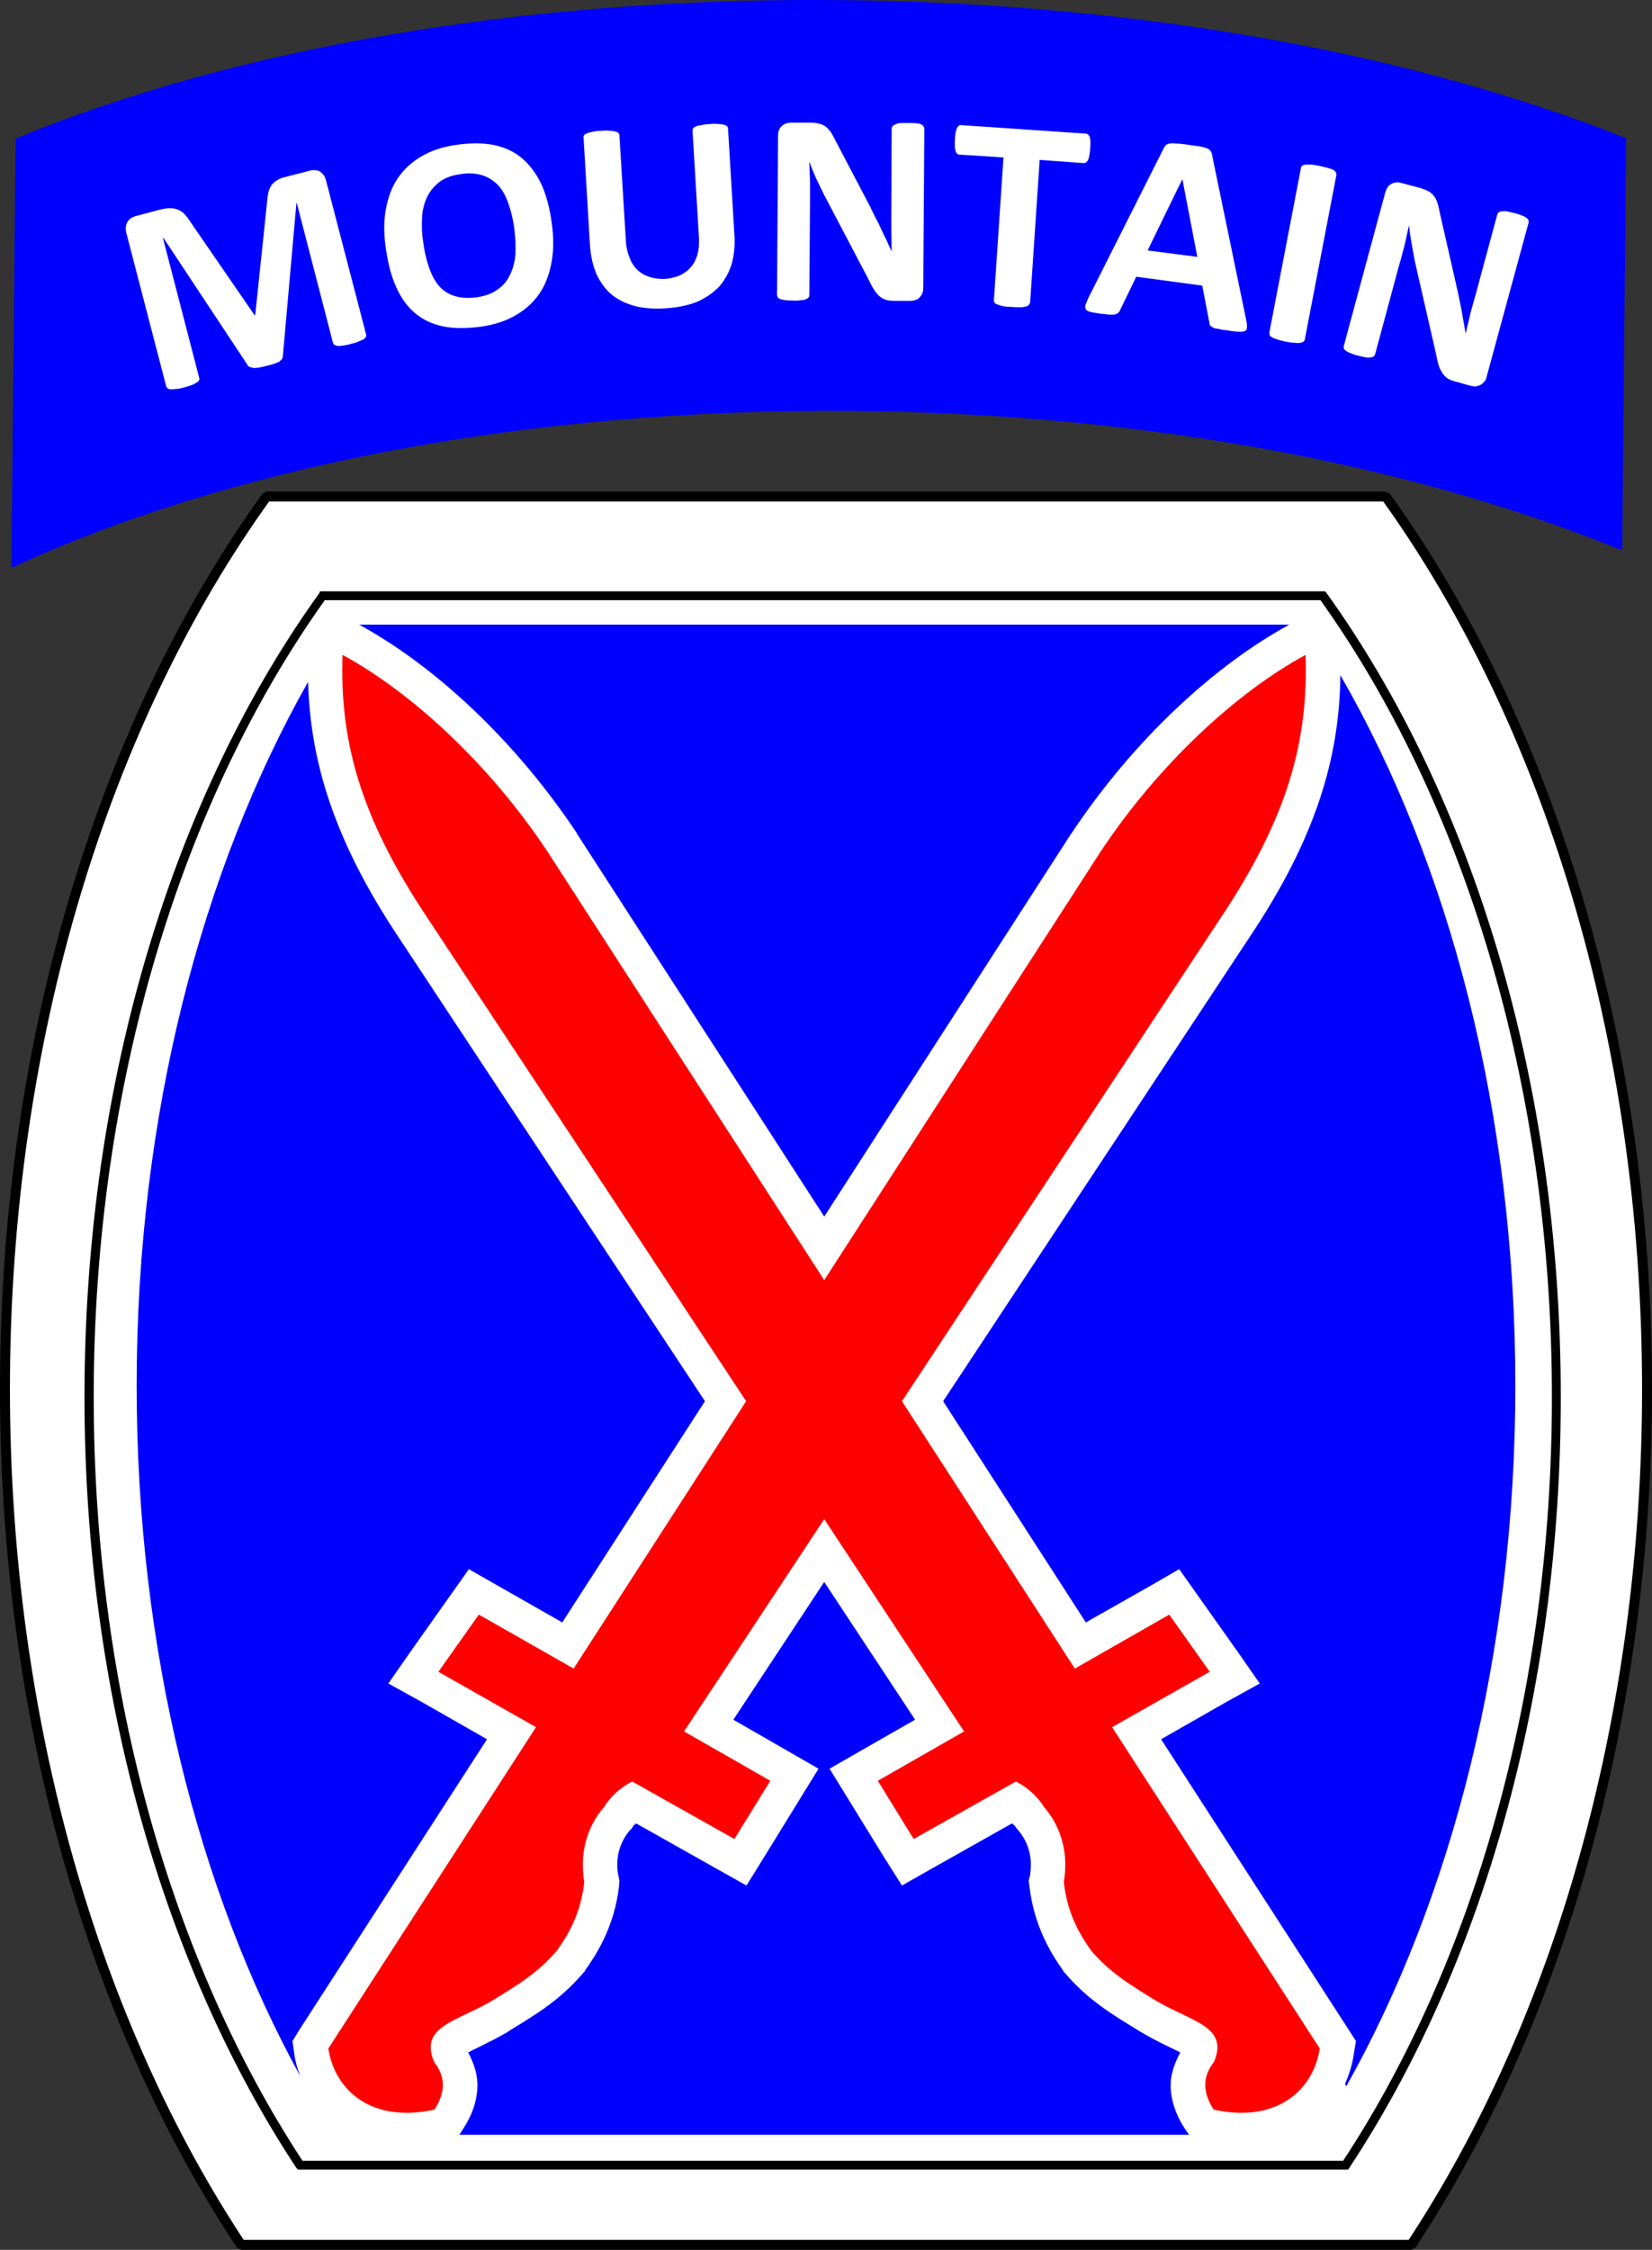
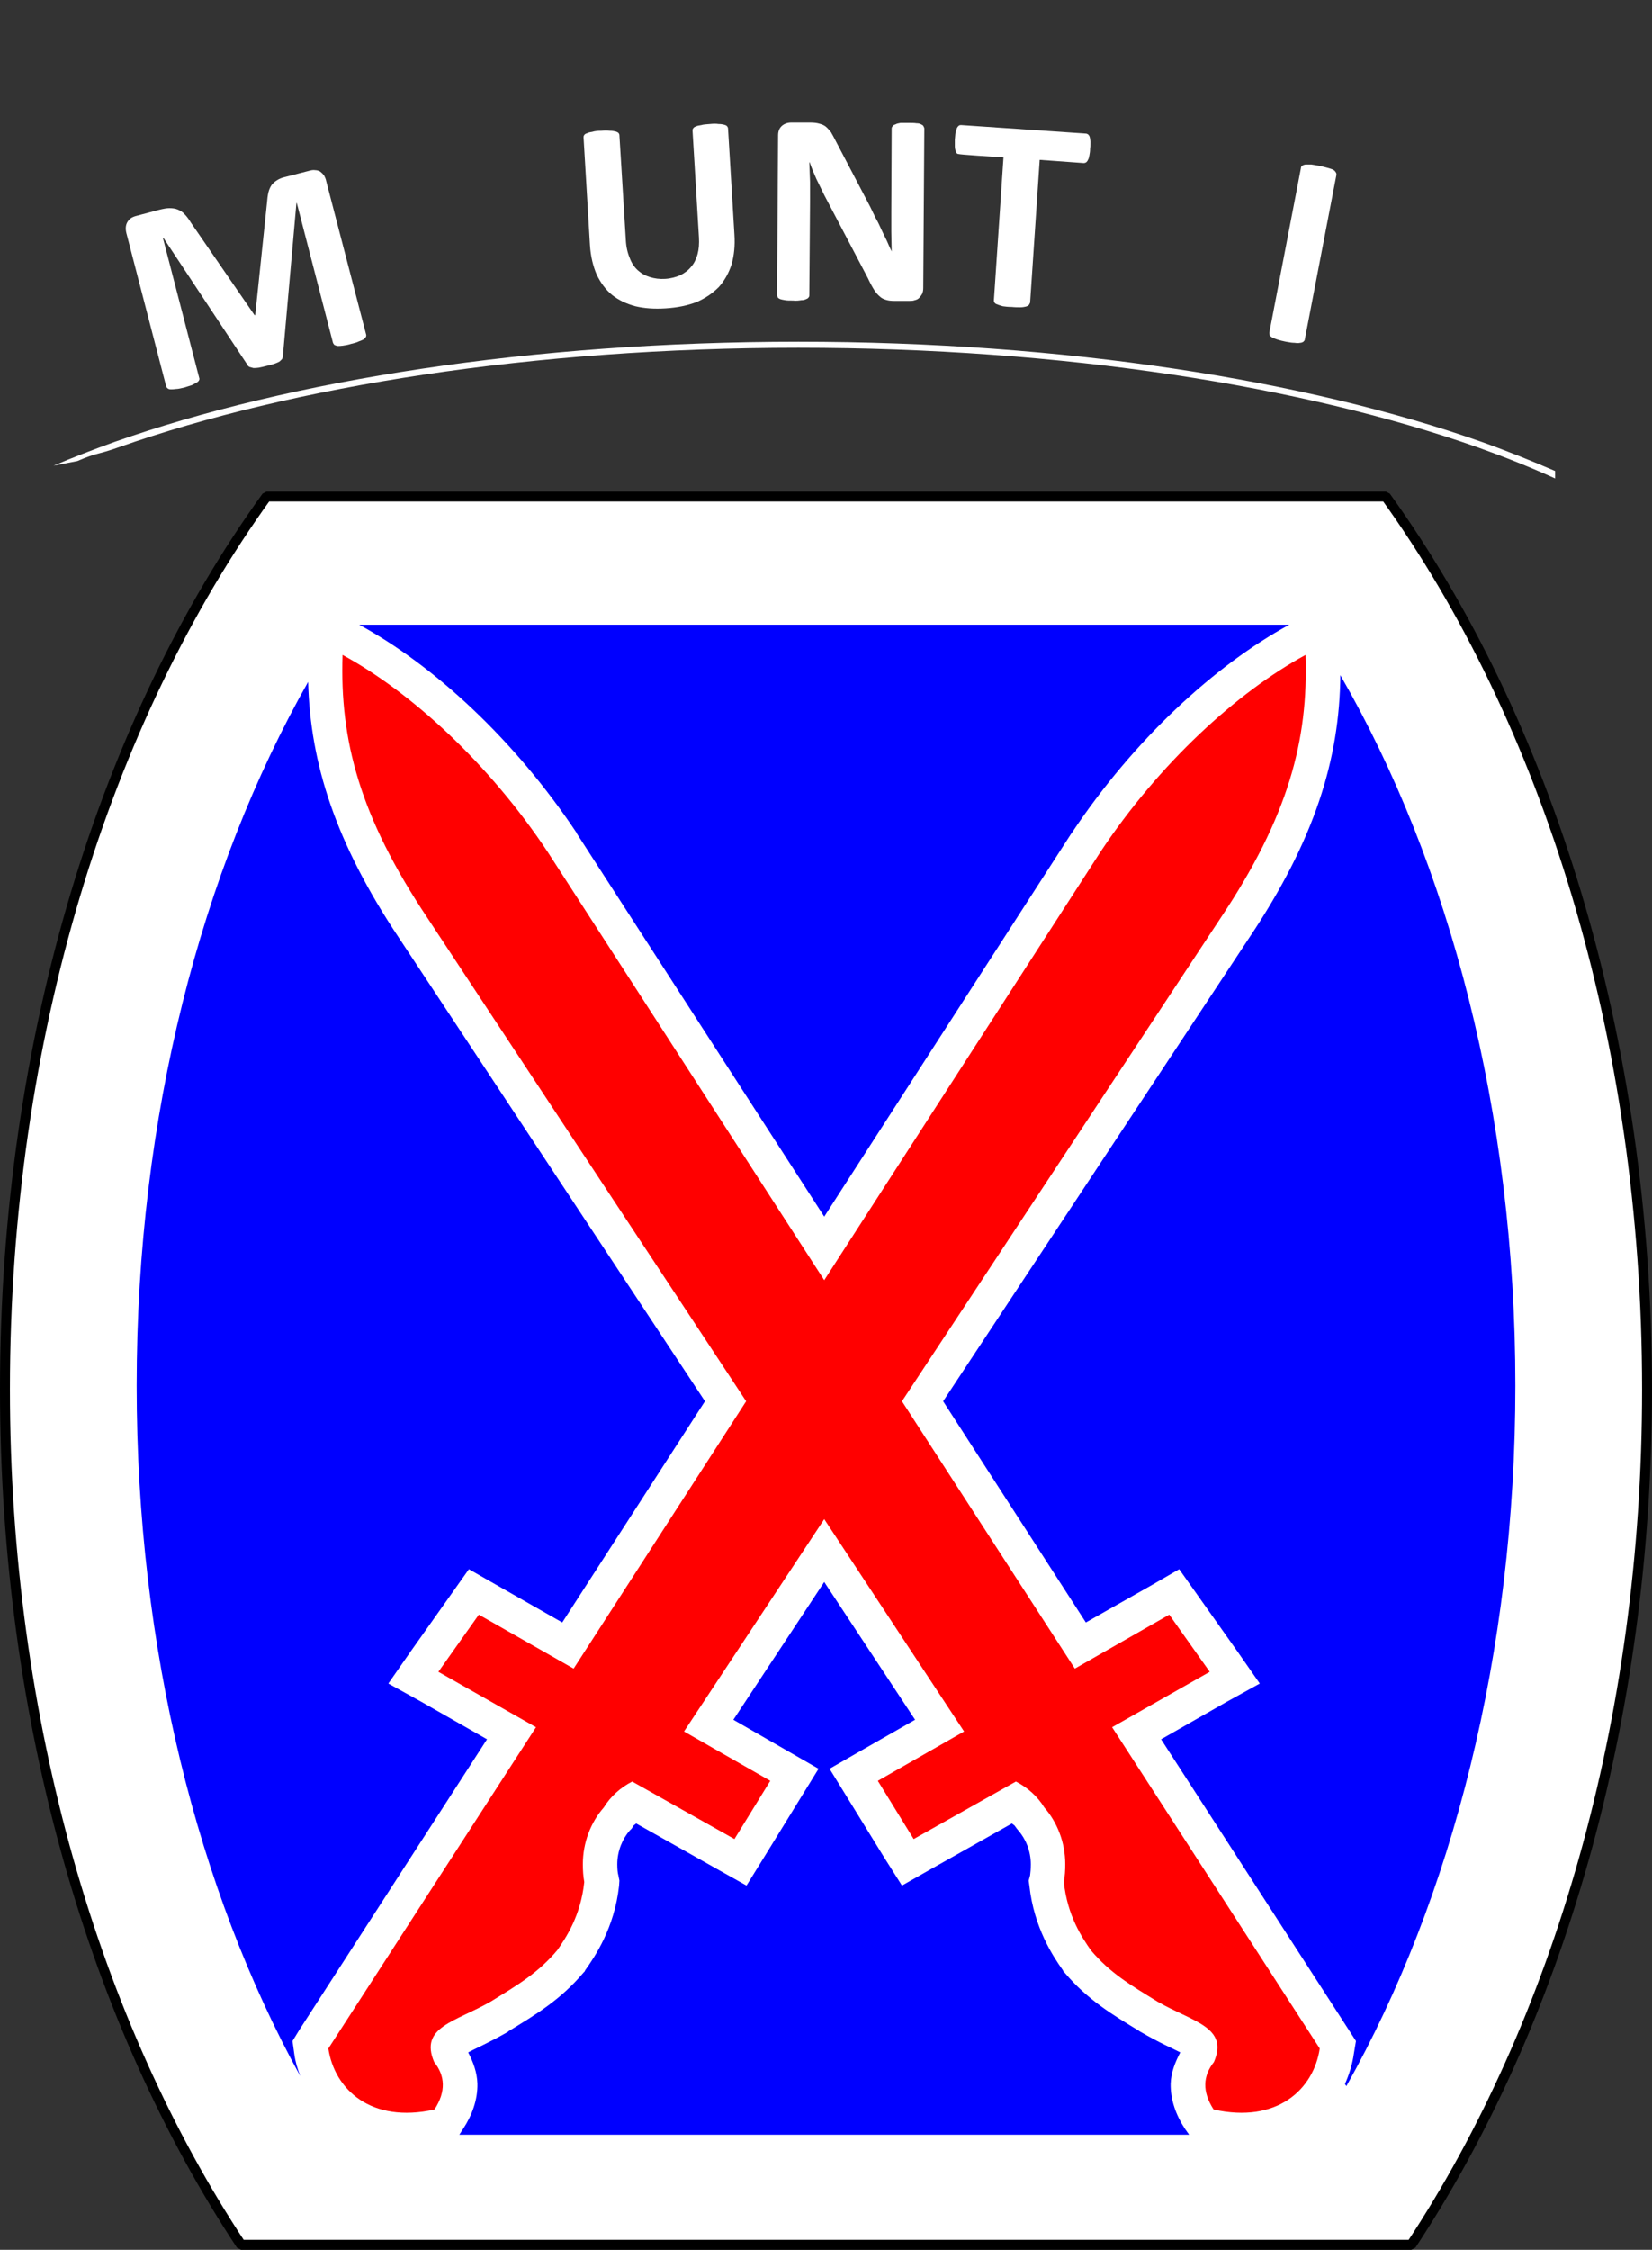
<svg xmlns="http://www.w3.org/2000/svg" xmlns:ns1="http://sodipodi.sourceforge.net/DTD/sodipodi-0.dtd" xmlns:ns2="http://www.inkscape.org/namespaces/inkscape" width="577.169" height="785.811" id="svg2207" ns1:version="0.32" ns2:version="0.45.1" ns2:output_extension="org.inkscape.output.svg.inkscape" ns1:docbase="C:\Documents and Settings\Steve-O\Desktop" ns1:docname="10th_Mountain_Division SSI.svg" version="1.0">
  <rect width="100%" height="100%" fill="#333333" stroke="none" />
  <defs id="defs2240" />
  <ns1:namedview ns2:window-height="755" ns2:window-width="1280" ns2:pageshadow="2" ns2:pageopacity="0.0" guidetolerance="10.0" gridtolerance="10.0" objecttolerance="10.0" borderopacity="1.0" bordercolor="#666666" pagecolor="#ffffff" id="base" ns2:zoom="1.6879" ns2:cx="82.470474" ns2:cy="112.26968" ns2:window-x="-1" ns2:window-y="-1" ns2:current-layer="svg2207" />
  <g id="g2171" transform="matrix(3.5,0,0,3.5,1.4011533e-8,-7.6462323e-2)">
    <path id="path2209" d="M 79.689,34.122 C 53.079,34.122 28.949,37.949 11.445,44.114 C 9.283,44.894 7.264,45.673 5.35,46.488 L 7.724,46.028 C 9.78,45.142 9.567,45.461 11.87,44.646 C 29.197,38.551 53.22,34.724 79.689,34.724 C 106.157,34.724 130.146,38.551 147.472,44.646 C 150.236,45.638 152.823,46.665 155.232,47.764 L 155.232,47.02 C 152.929,46.028 150.484,45.035 147.898,44.114 C 130.394,37.949 106.299,34.122 79.689,34.122 z " style="fill:#ffffff;fill-opacity:1;fill-rule:evenodd;stroke:none" />
    <path id="path2211" d="M 26.61,49.571 C 10.559,71.823 0.496,103.5 0.496,138.65 C 0.496,171.886 9.496,202.039 24.059,224.043 L 140.882,224.043 C 155.409,202.039 164.409,171.886 164.409,138.65 C 164.409,103.5 154.346,71.823 138.331,49.571 L 26.61,49.571 z " style="fill:#ffffff;fill-opacity:1;fill-rule:evenodd;stroke:none" />
-     <path id="path2213" d="M 31.961,59.031 L 31.854,59.244 C 17.433,79.299 8.433,107.787 8.433,139.429 C 8.433,169.335 16.512,196.512 29.551,216.319 L 29.728,216.531 L 29.941,216.531 L 134.327,216.531 L 134.575,216.531 L 134.717,216.319 C 147.791,196.512 155.799,169.335 155.799,139.429 C 155.799,107.787 146.835,79.299 132.449,59.244 L 132.272,59.031 L 132.059,59.031 L 32.209,59.031 L 31.961,59.031 z M 32.421,59.917 L 131.811,59.917 C 145.984,79.76 154.913,108.035 154.913,139.429 C 154.913,169.087 146.976,196.016 134.079,215.646 L 30.189,215.646 C 17.327,196.016 9.354,169.087 9.354,139.429 C 9.354,108.035 18.248,79.795 32.421,59.917 z " style="fill:#000000;fill-opacity:1;fill-rule:evenodd;stroke:none" />
    <path id="path2215" d="M 26.61,49.571 C 10.559,71.823 0.496,103.5 0.496,138.65 C 0.496,171.886 9.496,202.039 24.059,224.043 L 140.882,224.043 C 155.409,202.039 164.409,171.886 164.409,138.65 C 164.409,103.5 154.346,71.823 138.331,49.571 L 26.61,49.571 z " style="fill:none;stroke:#000000;stroke-width:0.992px;stroke-linejoin:miter;stroke-miterlimit:1;stroke-dasharray:none;stroke-opacity:1" />
    <path id="path2217" d="M 35.858,62.362 C 43.335,66.437 51.378,73.843 57.579,83.161 L 57.579,83.197 L 57.579,83.197 L 82.276,121.429 L 106.937,83.197 L 106.972,83.197 L 106.972,83.161 C 113.173,73.843 121.217,66.437 128.693,62.362 L 35.858,62.362 z M 133.795,67.394 C 133.724,75.756 131.244,83.835 124.689,93.614 L 94.146,139.854 L 108.39,161.929 L 115.016,158.173 L 117.709,156.614 L 119.516,159.165 L 123.555,164.87 L 125.752,168.024 L 122.421,169.866 L 115.902,173.587 L 134.646,202.606 L 135.354,203.705 L 135.142,204.98 C 135,206.008 134.681,207.035 134.256,207.992 L 134.398,208.205 C 144.921,189.461 151.264,165.012 151.264,138.295 C 151.264,111.047 144.673,86.244 133.795,67.394 z M 30.756,68.067 C 20.126,86.846 13.642,111.366 13.642,138.295 C 13.642,164.587 19.772,188.646 29.976,207.213 C 29.693,206.504 29.48,205.76 29.374,204.98 L 29.197,203.705 L 29.87,202.606 L 48.614,173.587 L 42.094,169.866 L 38.764,168.024 L 40.961,164.87 L 45,159.165 L 46.807,156.614 L 49.535,158.173 L 56.126,161.929 L 70.37,139.854 L 39.827,93.614 C 33.484,84.118 30.969,76.181 30.756,68.067 z M 82.276,157.89 L 73.205,171.638 L 78.626,174.756 L 81.709,176.528 L 79.831,179.575 L 76.252,185.386 L 74.516,188.185 L 71.61,186.555 L 63.496,181.984 C 63.425,182.091 63.283,182.126 63.213,182.232 L 63.071,182.48 L 62.858,182.693 C 62.15,183.508 61.618,184.713 61.618,186.059 C 61.618,186.52 61.654,186.909 61.724,187.157 L 61.831,187.689 L 61.795,188.22 C 61.335,192.402 59.386,195.272 58.429,196.618 L 58.358,196.76 L 58.252,196.866 C 55.949,199.594 53.504,201.047 50.776,202.713 L 50.74,202.748 L 50.705,202.783 C 48.791,203.882 47.374,204.484 46.736,204.839 C 47.232,205.795 47.622,206.823 47.657,207.957 C 47.693,209.551 47.126,211.11 46.24,212.457 L 45.85,213.059 L 118.701,213.059 L 118.276,212.457 C 117.39,211.11 116.823,209.551 116.858,207.957 C 116.894,206.823 117.319,205.795 117.815,204.839 C 117.142,204.484 115.724,203.882 113.846,202.783 L 113.776,202.748 L 113.74,202.713 C 111.012,201.047 108.567,199.594 106.264,196.866 L 106.157,196.76 L 106.087,196.618 C 105.13,195.272 103.217,192.402 102.756,188.22 L 102.685,187.689 L 102.827,187.157 C 102.862,186.909 102.898,186.52 102.898,186.059 C 102.898,184.713 102.366,183.508 101.657,182.693 L 101.48,182.48 L 101.303,182.232 C 101.232,182.126 101.091,182.091 101.02,181.984 L 92.906,186.555 L 90.035,188.185 L 88.264,185.386 L 84.685,179.575 L 82.807,176.528 L 85.89,174.756 L 91.346,171.638 L 82.276,157.89 z " style="fill:#0000ff;fill-opacity:1;fill-rule:evenodd;stroke:none" />
    <path id="path2219" d="M 34.193,65.374 C 33.909,73.878 35.894,81.496 42.697,91.665 L 74.48,139.854 L 57.26,166.535 L 47.799,161.15 L 43.76,166.854 L 53.504,172.382 L 32.776,204.449 C 33.378,208.524 37.028,211.961 43.37,210.543 C 44.539,208.736 44.433,207.177 43.335,205.795 C 41.846,202.287 45.461,201.791 48.969,199.772 C 51.732,198.071 53.717,196.902 55.63,194.634 C 56.516,193.358 57.969,191.197 58.323,187.831 C 58.217,187.264 58.181,186.661 58.181,186.059 C 58.181,183.862 58.996,181.843 60.272,180.39 C 60.945,179.291 61.937,178.406 63.106,177.803 L 73.311,183.543 L 76.89,177.732 L 68.28,172.807 L 82.276,151.618 L 96.236,172.807 L 87.626,177.732 L 91.205,183.543 L 101.409,177.803 C 102.579,178.406 103.571,179.291 104.244,180.39 C 105.52,181.843 106.335,183.862 106.335,186.059 C 106.335,186.661 106.299,187.264 106.193,187.831 C 106.547,191.197 108,193.358 108.886,194.634 C 110.799,196.902 112.783,198.071 115.547,199.772 C 119.055,201.791 122.669,202.287 121.181,205.795 C 120.083,207.177 119.976,208.736 121.146,210.543 C 127.488,211.961 131.138,208.524 131.74,204.449 L 111.012,172.382 L 120.756,166.854 L 116.717,161.15 L 107.291,166.535 L 90.035,139.854 L 121.819,91.665 C 128.622,81.496 130.606,73.878 130.323,65.374 C 123.484,69.094 115.724,76.181 109.843,85.039 L 82.276,127.772 L 54.673,85.039 C 48.791,76.181 41.031,69.094 34.193,65.374 z " style="fill:#ff0000;fill-opacity:1;fill-rule:evenodd;stroke:none" />
-     <path id="path2221" d="M 83.906,0.035 C 51.909,-0.283 22.854,5.031 1.559,13.854 L 1.134,56.693 C 22.606,46.736 52.441,40.713 85.429,41.031 C 114.697,41.315 141.413,46.559 161.929,54.957 L 162.319,13.819 C 141.591,5.528 114.094,0.319 83.906,0.035 z " style="fill:#0000ff;fill-opacity:1;fill-rule:evenodd;stroke:none" />
    <path id="path2223" d="M 36.531,33.343 C 36.567,33.449 36.567,33.52 36.531,33.626 C 36.496,33.697 36.425,33.768 36.319,33.874 C 36.177,33.945 36.035,34.016 35.823,34.087 C 35.61,34.193 35.362,34.264 35.043,34.335 C 34.724,34.441 34.441,34.476 34.228,34.512 C 34.016,34.547 33.839,34.547 33.697,34.547 C 33.555,34.512 33.449,34.476 33.378,34.441 C 33.307,34.37 33.272,34.299 33.236,34.228 L 29.622,20.268 L 29.587,20.303 L 28.24,35.504 C 28.24,35.61 28.205,35.752 28.169,35.823 C 28.098,35.929 27.992,36 27.886,36.106 C 27.744,36.177 27.602,36.248 27.39,36.319 C 27.177,36.39 26.929,36.461 26.61,36.531 C 26.327,36.602 26.043,36.673 25.831,36.709 C 25.618,36.744 25.441,36.744 25.299,36.744 C 25.157,36.709 25.016,36.673 24.909,36.638 C 24.839,36.602 24.732,36.531 24.697,36.425 L 16.299,23.74 L 16.264,23.776 L 19.878,37.701 C 19.913,37.772 19.913,37.878 19.878,37.949 C 19.843,38.02 19.772,38.126 19.63,38.197 C 19.524,38.268 19.346,38.339 19.169,38.445 C 18.957,38.516 18.709,38.587 18.39,38.693 C 18.071,38.764 17.787,38.835 17.575,38.835 C 17.362,38.87 17.185,38.87 17.043,38.87 C 16.902,38.87 16.795,38.835 16.724,38.764 C 16.654,38.728 16.618,38.622 16.583,38.551 L 12.614,23.28 C 12.508,22.854 12.543,22.465 12.72,22.181 C 12.898,21.862 13.181,21.685 13.571,21.579 L 15.839,20.976 C 16.264,20.87 16.618,20.799 16.902,20.799 C 17.22,20.799 17.504,20.835 17.752,20.941 C 18,21.047 18.248,21.189 18.425,21.402 C 18.638,21.614 18.85,21.898 19.063,22.252 L 25.406,31.465 L 25.476,31.465 L 26.646,20.303 C 26.681,19.878 26.717,19.559 26.787,19.24 C 26.858,18.957 26.965,18.709 27.106,18.496 C 27.248,18.319 27.425,18.142 27.673,18 C 27.886,17.858 28.169,17.752 28.488,17.681 L 30.827,17.079 C 31.075,17.008 31.287,16.972 31.465,17.008 C 31.677,17.008 31.819,17.079 31.961,17.15 C 32.102,17.256 32.244,17.398 32.35,17.539 C 32.421,17.681 32.528,17.894 32.563,18.106 L 36.531,33.343 z " style="fill:#ffffff;fill-opacity:1;fill-rule:nonzero;stroke:none" />
-     <path id="path2225" d="M 55.063,22.181 C 55.276,23.634 55.276,24.98 55.063,26.15 C 54.85,27.354 54.461,28.417 53.858,29.303 C 53.256,30.189 52.441,30.933 51.449,31.5 C 50.457,32.067 49.287,32.457 47.906,32.634 C 46.524,32.811 45.319,32.811 44.256,32.598 C 43.193,32.386 42.272,31.961 41.492,31.323 C 40.713,30.685 40.075,29.835 39.579,28.736 C 39.083,27.673 38.728,26.362 38.516,24.803 C 38.303,23.386 38.303,22.075 38.516,20.906 C 38.728,19.736 39.118,18.673 39.72,17.787 C 40.323,16.902 41.138,16.157 42.13,15.591 C 43.122,15.024 44.291,14.634 45.709,14.457 C 47.02,14.28 48.224,14.28 49.287,14.492 C 50.35,14.705 51.272,15.13 52.051,15.768 C 52.831,16.406 53.469,17.256 54,18.319 C 54.496,19.382 54.85,20.657 55.063,22.181 L 55.063,22.181 z M 51.343,22.89 C 51.236,21.969 51.024,21.154 50.776,20.409 C 50.528,19.665 50.209,19.063 49.783,18.567 C 49.358,18.106 48.827,17.752 48.224,17.539 C 47.587,17.327 46.843,17.256 45.992,17.398 C 45.106,17.504 44.398,17.787 43.866,18.177 C 43.335,18.602 42.909,19.098 42.626,19.701 C 42.343,20.303 42.165,20.976 42.13,21.756 C 42.094,22.5 42.094,23.28 42.236,24.094 C 42.343,25.051 42.555,25.902 42.803,26.646 C 43.051,27.39 43.37,28.028 43.795,28.524 C 44.22,29.02 44.752,29.374 45.354,29.551 C 45.992,29.764 46.736,29.799 47.587,29.693 C 48.472,29.551 49.181,29.303 49.713,28.878 C 50.28,28.488 50.669,27.992 50.953,27.354 C 51.236,26.752 51.413,26.079 51.449,25.299 C 51.484,24.555 51.449,23.74 51.343,22.89 L 51.343,22.89 z " style="fill:#ffffff;fill-opacity:1;fill-rule:nonzero;stroke:none" />
    <path id="path2227" d="M 73.311,23.457 C 73.382,24.555 73.276,25.512 73.028,26.398 C 72.744,27.283 72.319,28.028 71.752,28.665 C 71.15,29.268 70.441,29.764 69.555,30.154 C 68.634,30.508 67.606,30.72 66.437,30.791 C 65.303,30.862 64.311,30.791 63.425,30.579 C 62.504,30.331 61.76,29.976 61.087,29.445 C 60.449,28.913 59.953,28.24 59.563,27.425 C 59.209,26.61 58.961,25.618 58.89,24.484 L 58.252,13.748 C 58.252,13.677 58.252,13.571 58.323,13.5 C 58.358,13.429 58.465,13.358 58.606,13.323 C 58.713,13.252 58.925,13.217 59.138,13.181 C 59.35,13.11 59.669,13.075 60.024,13.075 C 60.343,13.039 60.626,13.039 60.874,13.075 C 61.087,13.075 61.299,13.11 61.441,13.146 C 61.547,13.181 61.654,13.217 61.724,13.287 C 61.795,13.358 61.831,13.429 61.831,13.535 L 62.469,23.953 C 62.504,24.661 62.646,25.264 62.858,25.76 C 63.035,26.256 63.319,26.681 63.673,27 C 64.028,27.319 64.417,27.531 64.878,27.673 C 65.339,27.815 65.835,27.886 66.402,27.85 C 66.969,27.815 67.465,27.673 67.89,27.496 C 68.315,27.283 68.705,27 68.988,26.646 C 69.272,26.327 69.484,25.902 69.626,25.406 C 69.768,24.874 69.803,24.343 69.768,23.705 L 69.13,13.075 C 69.13,13.004 69.13,12.898 69.201,12.827 C 69.236,12.756 69.343,12.685 69.449,12.65 C 69.591,12.579 69.768,12.543 70.016,12.508 C 70.228,12.437 70.512,12.437 70.866,12.402 C 71.22,12.366 71.504,12.366 71.717,12.402 C 71.965,12.402 72.142,12.437 72.283,12.472 C 72.425,12.508 72.496,12.543 72.567,12.614 C 72.638,12.685 72.673,12.791 72.673,12.862 L 73.311,23.457 z " style="fill:#ffffff;fill-opacity:1;fill-rule:nonzero;stroke:none" />
    <path id="path2229" d="M 92.161,28.772 C 92.161,28.984 92.126,29.161 92.055,29.339 C 91.949,29.516 91.878,29.622 91.736,29.764 C 91.63,29.87 91.488,29.941 91.311,29.976 C 91.134,30.047 90.957,30.047 90.78,30.047 L 89.256,30.047 C 88.937,30.047 88.654,30.012 88.441,29.941 C 88.193,29.87 87.98,29.764 87.803,29.587 C 87.591,29.409 87.413,29.197 87.236,28.913 C 87.059,28.63 86.846,28.24 86.634,27.78 L 82.276,19.488 C 82.028,18.992 81.78,18.461 81.496,17.894 C 81.248,17.327 81,16.76 80.823,16.228 L 80.787,16.228 C 80.823,16.866 80.823,17.539 80.858,18.177 C 80.858,18.815 80.858,19.488 80.858,20.197 L 80.787,29.445 C 80.787,29.551 80.787,29.622 80.717,29.693 C 80.681,29.764 80.575,29.835 80.469,29.87 C 80.327,29.941 80.185,29.976 79.972,29.976 C 79.76,30.012 79.476,30.047 79.157,30.012 C 78.839,30.012 78.555,30.012 78.378,29.976 C 78.165,29.941 77.988,29.906 77.882,29.87 C 77.74,29.799 77.669,29.764 77.634,29.693 C 77.598,29.587 77.563,29.516 77.563,29.445 L 77.669,13.535 C 77.669,13.11 77.811,12.791 78.059,12.579 C 78.307,12.366 78.626,12.26 78.98,12.26 L 80.894,12.26 C 81.248,12.26 81.531,12.295 81.78,12.366 C 82.028,12.437 82.24,12.508 82.417,12.65 C 82.594,12.791 82.772,13.004 82.949,13.217 C 83.091,13.465 83.268,13.783 83.445,14.138 L 86.846,20.622 C 87.024,21.012 87.236,21.402 87.413,21.791 C 87.626,22.146 87.803,22.535 87.98,22.925 C 88.157,23.315 88.335,23.669 88.512,24.024 C 88.689,24.413 88.831,24.768 89.008,25.122 L 89.008,25.122 C 89.008,24.484 88.972,23.846 88.972,23.138 C 88.972,22.429 88.972,21.791 88.972,21.154 L 89.008,12.862 C 89.008,12.756 89.043,12.685 89.114,12.614 C 89.15,12.543 89.256,12.472 89.398,12.437 C 89.504,12.366 89.681,12.331 89.894,12.295 C 90.106,12.295 90.354,12.295 90.709,12.295 C 90.992,12.295 91.276,12.295 91.488,12.331 C 91.701,12.331 91.843,12.366 91.949,12.437 C 92.091,12.508 92.161,12.543 92.197,12.65 C 92.232,12.72 92.268,12.791 92.268,12.862 L 92.161,28.772 z " style="fill:#ffffff;fill-opacity:1;fill-rule:nonzero;stroke:none" />
-     <path id="path2231" d="M 108.815,14.846 C 108.815,15.13 108.78,15.343 108.744,15.52 C 108.709,15.732 108.673,15.874 108.602,15.98 C 108.567,16.087 108.496,16.157 108.425,16.228 C 108.354,16.264 108.283,16.299 108.177,16.299 L 103.783,15.98 L 102.827,30.224 C 102.791,30.295 102.756,30.366 102.72,30.437 C 102.65,30.508 102.543,30.579 102.402,30.614 C 102.26,30.65 102.083,30.685 101.835,30.685 C 101.622,30.685 101.303,30.685 100.984,30.65 C 100.63,30.65 100.346,30.614 100.098,30.579 C 99.886,30.508 99.709,30.472 99.567,30.402 C 99.425,30.366 99.319,30.295 99.283,30.224 C 99.213,30.154 99.213,30.047 99.213,29.976 L 100.169,15.732 L 95.74,15.449 C 95.669,15.449 95.598,15.413 95.528,15.343 C 95.457,15.272 95.421,15.201 95.386,15.094 C 95.35,14.953 95.315,14.811 95.315,14.634 C 95.315,14.421 95.315,14.209 95.315,13.961 C 95.35,13.677 95.35,13.429 95.386,13.252 C 95.421,13.075 95.492,12.898 95.528,12.791 C 95.598,12.685 95.634,12.614 95.705,12.579 C 95.776,12.508 95.846,12.508 95.953,12.508 L 108.39,13.358 C 108.461,13.358 108.531,13.394 108.602,13.429 C 108.673,13.5 108.744,13.571 108.78,13.713 C 108.815,13.819 108.815,13.961 108.85,14.173 C 108.85,14.35 108.85,14.598 108.815,14.846 L 108.815,14.846 z " style="fill:#ffffff;fill-opacity:1;fill-rule:nonzero;stroke:none" />
-     <path id="path2233" d="M 124.37,31.819 C 124.441,32.138 124.476,32.421 124.476,32.598 C 124.476,32.811 124.441,32.953 124.335,33.024 C 124.193,33.094 124.016,33.13 123.768,33.13 C 123.52,33.13 123.165,33.094 122.705,33.024 C 122.244,32.953 121.89,32.917 121.642,32.846 C 121.394,32.811 121.181,32.776 121.075,32.705 C 120.933,32.634 120.862,32.563 120.791,32.492 C 120.756,32.421 120.72,32.315 120.72,32.209 L 120.012,28.524 L 113.421,27.638 L 111.827,30.933 C 111.791,31.039 111.72,31.146 111.65,31.217 C 111.579,31.287 111.472,31.358 111.331,31.394 C 111.224,31.429 111.012,31.429 110.764,31.429 C 110.551,31.394 110.232,31.358 109.843,31.323 C 109.417,31.252 109.098,31.217 108.85,31.146 C 108.638,31.11 108.461,31.004 108.39,30.898 C 108.319,30.791 108.319,30.614 108.354,30.437 C 108.425,30.26 108.531,30.012 108.673,29.693 L 116.15,14.846 C 116.22,14.705 116.291,14.598 116.362,14.528 C 116.469,14.421 116.575,14.386 116.752,14.35 C 116.894,14.315 117.142,14.315 117.425,14.35 C 117.709,14.35 118.063,14.386 118.524,14.457 C 119.055,14.528 119.48,14.598 119.799,14.634 C 120.118,14.705 120.366,14.776 120.543,14.846 C 120.685,14.917 120.827,15.024 120.862,15.13 C 120.933,15.236 121.004,15.378 121.004,15.555 L 124.37,31.819 z M 118.028,17.894 L 118.028,17.894 L 114.555,25.016 L 119.516,25.654 L 118.028,17.894 z " style="fill:#ffffff;fill-opacity:1;fill-rule:nonzero;stroke:none" />
+     <path id="path2231" d="M 108.815,14.846 C 108.815,15.13 108.78,15.343 108.744,15.52 C 108.709,15.732 108.673,15.874 108.602,15.98 C 108.567,16.087 108.496,16.157 108.425,16.228 C 108.354,16.264 108.283,16.299 108.177,16.299 L 103.783,15.98 L 102.827,30.224 C 102.791,30.295 102.756,30.366 102.72,30.437 C 102.65,30.508 102.543,30.579 102.402,30.614 C 102.26,30.65 102.083,30.685 101.835,30.685 C 101.622,30.685 101.303,30.685 100.984,30.65 C 100.63,30.65 100.346,30.614 100.098,30.579 C 99.886,30.508 99.709,30.472 99.567,30.402 C 99.425,30.366 99.319,30.295 99.283,30.224 C 99.213,30.154 99.213,30.047 99.213,29.976 L 100.169,15.732 C 95.669,15.449 95.598,15.413 95.528,15.343 C 95.457,15.272 95.421,15.201 95.386,15.094 C 95.35,14.953 95.315,14.811 95.315,14.634 C 95.315,14.421 95.315,14.209 95.315,13.961 C 95.35,13.677 95.35,13.429 95.386,13.252 C 95.421,13.075 95.492,12.898 95.528,12.791 C 95.598,12.685 95.634,12.614 95.705,12.579 C 95.776,12.508 95.846,12.508 95.953,12.508 L 108.39,13.358 C 108.461,13.358 108.531,13.394 108.602,13.429 C 108.673,13.5 108.744,13.571 108.78,13.713 C 108.815,13.819 108.815,13.961 108.85,14.173 C 108.85,14.35 108.85,14.598 108.815,14.846 L 108.815,14.846 z " style="fill:#ffffff;fill-opacity:1;fill-rule:nonzero;stroke:none" />
    <path id="path2235" d="M 130.252,33.874 C 130.252,33.98 130.181,34.051 130.11,34.122 C 130.039,34.157 129.933,34.228 129.791,34.228 C 129.65,34.264 129.472,34.264 129.224,34.228 C 129.012,34.228 128.728,34.193 128.374,34.122 C 128.02,34.051 127.736,33.98 127.524,33.909 C 127.311,33.839 127.134,33.768 126.992,33.697 C 126.886,33.626 126.78,33.555 126.744,33.484 C 126.709,33.378 126.709,33.307 126.709,33.201 L 129.862,16.795 C 129.862,16.724 129.898,16.618 129.969,16.583 C 130.039,16.512 130.146,16.476 130.323,16.441 C 130.465,16.441 130.642,16.441 130.89,16.441 C 131.102,16.476 131.386,16.512 131.74,16.583 C 132.059,16.654 132.343,16.724 132.591,16.795 C 132.803,16.866 132.98,16.902 133.087,16.972 C 133.228,17.043 133.299,17.15 133.335,17.22 C 133.406,17.291 133.406,17.398 133.406,17.469 L 130.252,33.874 z " style="fill:#ffffff;fill-opacity:1;fill-rule:nonzero;stroke:none" />
-     <path id="path2237" d="M 148.394,37.63 C 148.358,37.843 148.287,37.984 148.146,38.126 C 148.039,38.268 147.898,38.374 147.756,38.445 C 147.614,38.516 147.472,38.551 147.295,38.587 C 147.118,38.587 146.941,38.551 146.764,38.516 L 145.276,38.091 C 144.992,38.02 144.709,37.913 144.531,37.807 C 144.319,37.665 144.142,37.488 144,37.276 C 143.858,37.063 143.717,36.815 143.61,36.496 C 143.504,36.142 143.433,35.752 143.327,35.256 L 141.236,26.114 C 141.13,25.583 141.024,24.98 140.917,24.378 C 140.811,23.74 140.705,23.138 140.669,22.571 L 140.634,22.571 C 140.492,23.209 140.35,23.846 140.209,24.484 C 140.031,25.122 139.89,25.76 139.677,26.433 L 137.268,35.362 C 137.232,35.469 137.197,35.539 137.126,35.575 C 137.055,35.646 136.949,35.681 136.843,35.681 C 136.701,35.717 136.524,35.717 136.311,35.681 C 136.098,35.646 135.85,35.575 135.531,35.504 C 135.213,35.433 134.965,35.327 134.787,35.256 C 134.575,35.185 134.433,35.079 134.327,35.008 C 134.22,34.937 134.15,34.866 134.15,34.76 C 134.114,34.689 134.114,34.618 134.15,34.512 L 138.295,19.169 C 138.437,18.78 138.614,18.496 138.933,18.354 C 139.217,18.213 139.535,18.177 139.89,18.283 L 141.768,18.78 C 142.087,18.886 142.37,18.992 142.583,19.098 C 142.795,19.205 142.972,19.382 143.114,19.559 C 143.256,19.736 143.398,19.949 143.469,20.232 C 143.575,20.516 143.646,20.835 143.717,21.224 L 145.346,28.382 C 145.453,28.807 145.524,29.232 145.63,29.657 C 145.701,30.047 145.807,30.472 145.878,30.898 C 145.949,31.287 146.02,31.713 146.091,32.102 C 146.161,32.492 146.232,32.917 146.303,33.307 L 146.303,33.307 C 146.445,32.669 146.622,32.031 146.764,31.358 C 146.941,30.685 147.118,30.047 147.295,29.445 L 149.457,21.437 C 149.492,21.331 149.528,21.26 149.598,21.224 C 149.669,21.154 149.776,21.118 149.917,21.118 C 150.059,21.083 150.236,21.083 150.449,21.118 C 150.626,21.154 150.909,21.224 151.228,21.295 C 151.512,21.366 151.76,21.472 151.972,21.543 C 152.15,21.614 152.291,21.685 152.398,21.791 C 152.504,21.862 152.575,21.933 152.575,22.039 C 152.61,22.11 152.61,22.181 152.575,22.287 L 148.394,37.63 z " style="fill:#ffffff;fill-opacity:1;fill-rule:nonzero;stroke:none" />
  </g>
</svg>